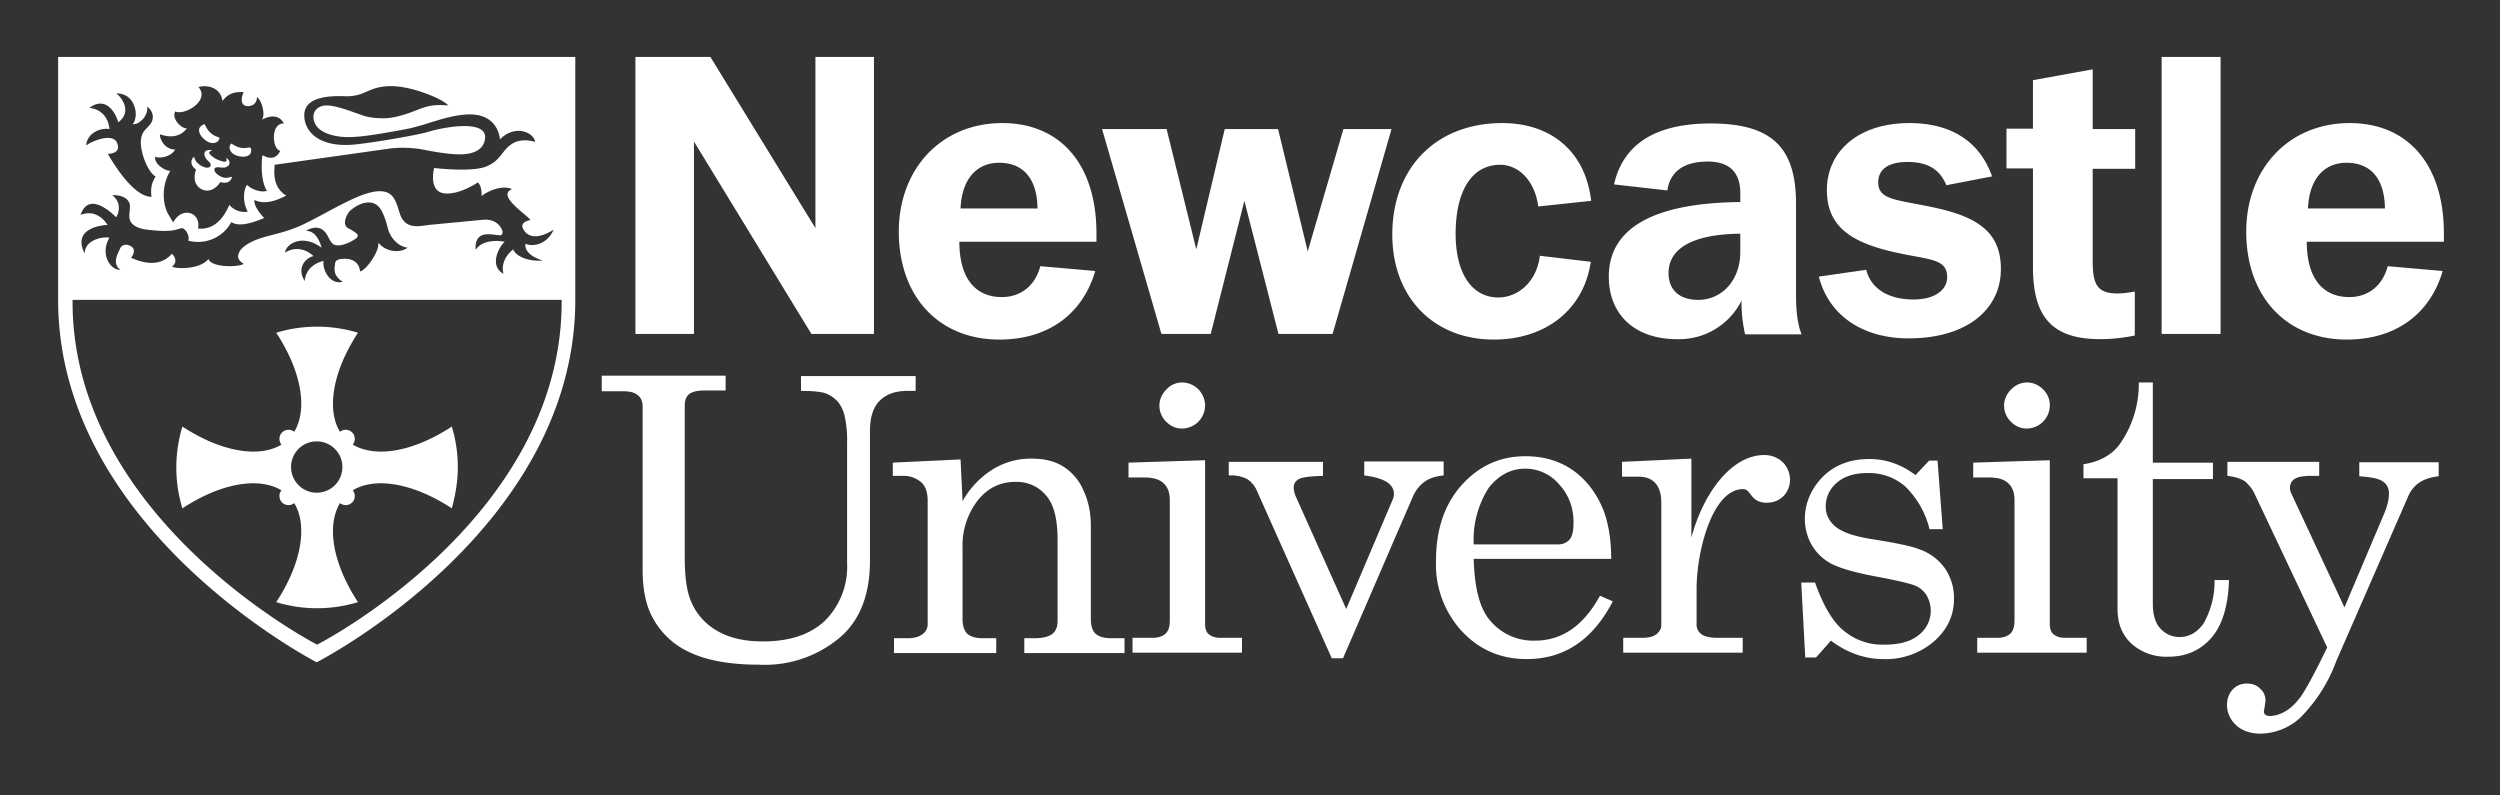
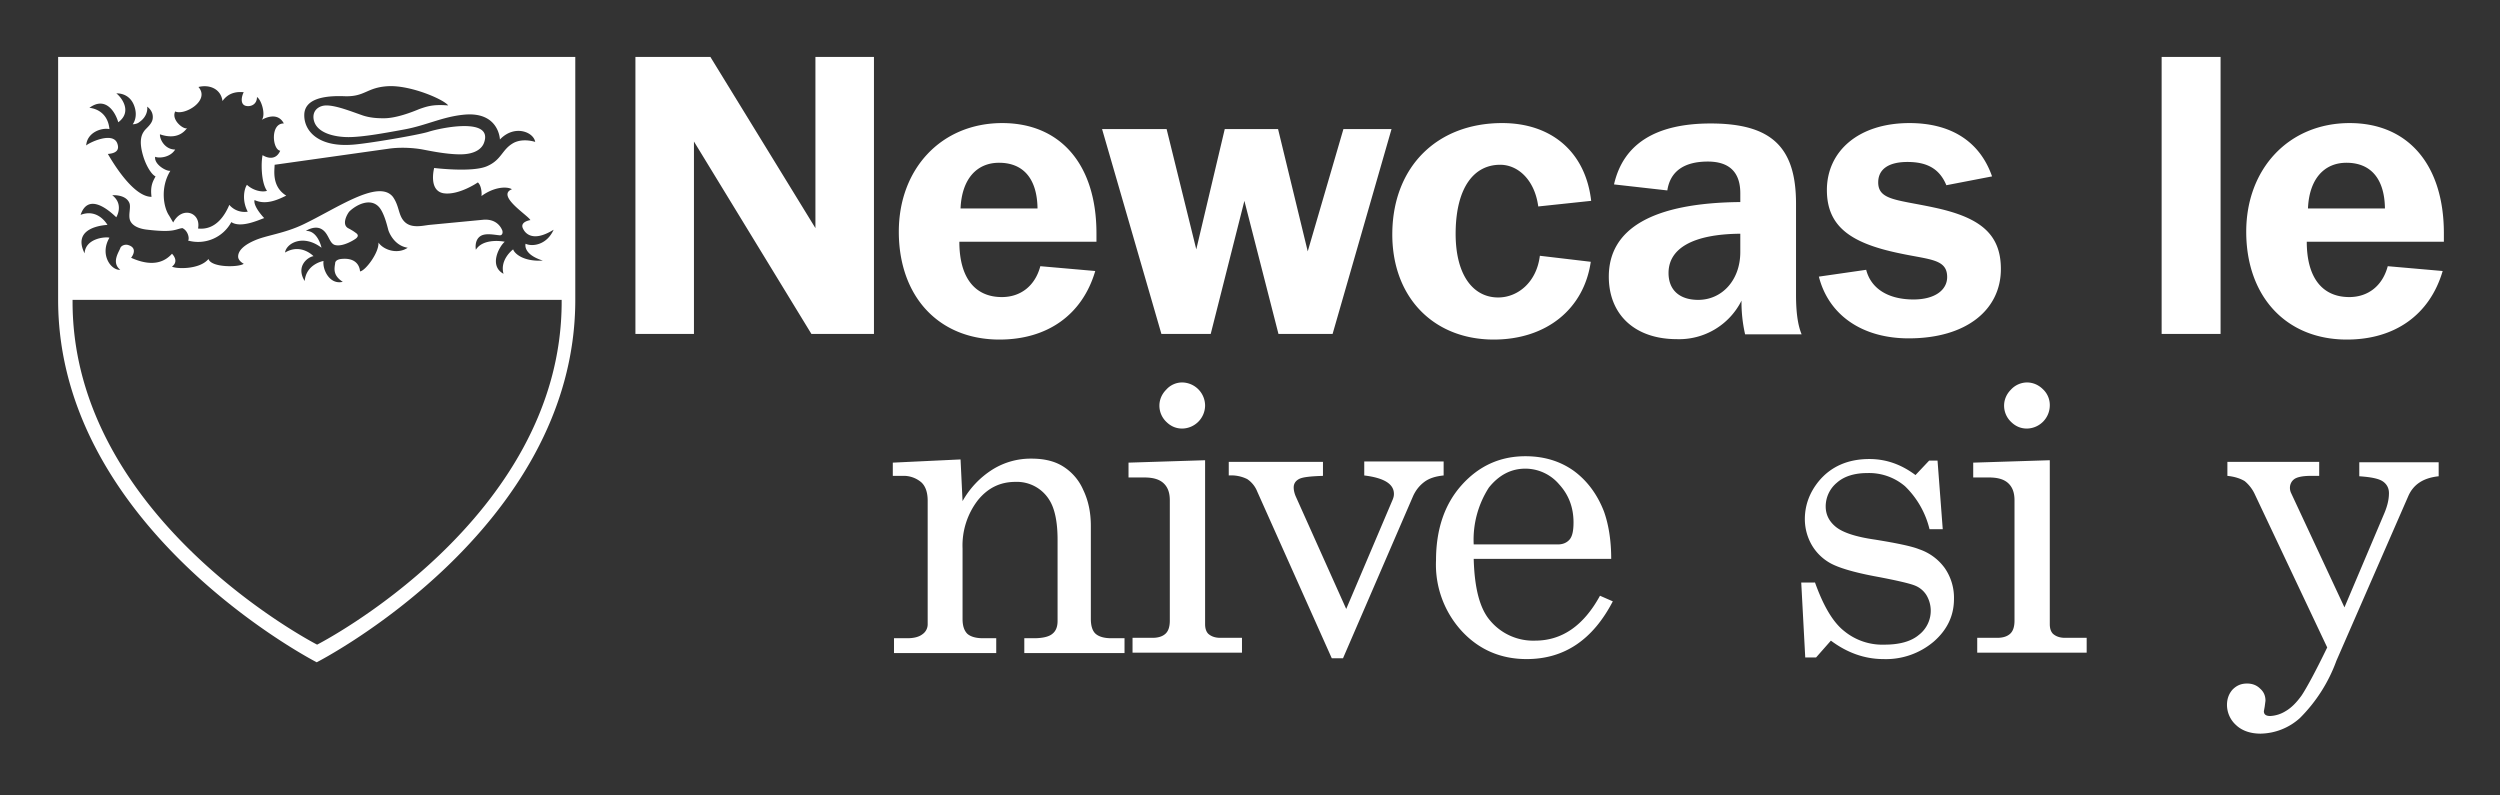
<svg xmlns="http://www.w3.org/2000/svg" id="Layer_1" viewBox="0 0 623.6 198.4">
  <rect x="0" y="0" width="623.6" height="198.4" fill="#333333" stroke="none" />
  <style>.st0{fill:#fff}</style>
  <path d="M249.3 84.7c-15.2 0-25.1-10.8-25.1-26.9 0-15.7 10.6-27.1 25.8-27.1 14.5 0 23.5 10.3 23.5 27.5v2.1h-34.2c0 9 3.9 13.8 10.6 13.8 4.7 0 8.3-2.8 9.6-7.7l13.7 1.2c-3.2 10.9-11.9 17.1-23.9 17.1m9.5-32.7c-.1-7.5-3.6-11.4-9.6-11.4-5.6 0-9.3 4.1-9.6 11.4h19.2zM585.4 84.7c-15.2 0-25.1-10.8-25.1-26.9 0-15.7 10.6-27.1 25.8-27.1 14.5 0 23.5 10.3 23.5 27.5v2.1h-34.2c0 9 3.9 13.8 10.6 13.8 4.7 0 8.3-2.8 9.6-7.7l13.7 1.2c-3.2 10.9-11.9 17.1-23.9 17.1m9.5-32.7c-.1-7.5-3.6-11.4-9.6-11.4-5.6 0-9.3 4.1-9.6 11.4h19.2zM274.9 32.2H291l7.4 30 7.1-30h13.3l7.4 30.5 8.9-30.5h12l-14.7 51.1h-13.5l-8.5-33.2-8.4 33.2h-12.3l-14.8-51.1M374.2 41.1c-6.5 0-10.9 5.6-11.1 16.5-.2 10.9 4.3 16.6 10.6 16.6 4.9 0 9.6-3.8 10.4-10.4l12.7 1.5c-1.7 11.8-11.1 19.4-24.2 19.4-15.2 0-25.6-10.8-25.3-26.9.3-16.3 11.2-27.1 27.4-27.1 12.3 0 20.8 7.2 22.2 19.4l-13.2 1.4c-.9-6.7-5.1-10.4-9.5-10.4M434.4 75a17.4 17.4 0 0 1-16.1 9.6c-10.6 0-17-6.2-17-15.6 0-12 11-18.4 32.8-18.6v-2.2c0-5.2-2.7-7.9-8.1-7.9-6 0-9.4 2.5-10.1 7.2L402.6 46c2.3-10.1 10.4-15.2 24.1-15.2 15.3 0 21.3 6 21.3 20v22.7c0 4.2.4 7.5 1.4 9.9h-14.1a36 36 0 0 1-.9-8.4m-18.2-6.9c0 4.2 2.7 6.7 7.4 6.7 6 0 10.5-5 10.5-11.9v-4.6c-11.9.1-17.9 3.7-17.9 9.8zM465.5 67.3c1.2 4.7 5.5 7.4 11.8 7.4 5.4 0 8.4-2.4 8.4-5.6 0-4.5-4.3-4.3-11.8-5.9-12.1-2.5-18.2-6.6-18.2-15.8 0-9.6 7.8-16.7 20.6-16.7 10.5 0 17.6 4.7 20.6 13.3l-11.4 2.2c-1.7-4.1-4.8-5.8-9.7-5.8-4.7 0-7.3 1.8-7.3 5.1 0 4.5 4.9 4.3 14.1 6.3 11.1 2.4 16.5 6.4 16.5 15.3 0 10.1-8.5 17.3-23 17.3-11.7 0-20-5.9-22.4-15.4l11.8-1.7M539.2 14.2h14.7v69.1h-14.7V14.2M240.1 125a22 22 0 0 1 7.5-7.9 18 18 0 0 1 9.7-2.7c3.1 0 5.7.6 7.8 1.9a13 13 0 0 1 5.1 5.9c1.3 2.7 1.9 5.7 1.9 9v23.2c0 1.7.4 3 1.2 3.7.8.7 2.1 1.1 3.9 1.1h3.3v3.7h-25v-3.7h2.4c2.2 0 3.8-.4 4.6-1.1.9-.7 1.3-1.8 1.3-3.2v-20.3c0-4.4-.7-7.7-2-9.8a9.5 9.5 0 0 0-8.5-4.6c-3.8 0-6.9 1.5-9.4 4.6a18.5 18.5 0 0 0-3.8 12v17.6c0 1.7.4 2.9 1.2 3.7.8.7 2.1 1.1 3.9 1.1h3.3v3.7H223v-3.7h3.3c1.6 0 2.9-.3 3.8-1a3 3 0 0 0 1.3-2.5v-30.8c0-2-.5-3.6-1.6-4.6a6.8 6.8 0 0 0-4.7-1.6h-2.4v-3.3l16.9-.8.5 10.4M281.5 115.4l19.1-.6v40.9c0 1.1.3 1.9.8 2.4.8.7 1.8 1 3 1h5.4v3.7h-27.3v-3.7h5c1.5 0 2.6-.4 3.3-1.1.7-.7 1-1.8 1-3.2v-30c0-1.9-.5-3.3-1.6-4.3s-2.7-1.4-4.8-1.4h-3.9v-3.7m13.4-20a5.8 5.8 0 0 1 5.7 5.8 5.8 5.8 0 0 1-5.7 5.7c-1.6 0-2.9-.6-4-1.7a5.6 5.6 0 0 1-1.7-4c0-1.5.6-2.9 1.7-4a5.3 5.3 0 0 1 4-1.8zM492.2 115.4l19.1-.6v40.9c0 1.1.3 1.9.8 2.4.8.7 1.8 1 3 1h5.4v3.7h-27.3v-3.7h5c1.5 0 2.6-.4 3.3-1.1.7-.7 1-1.8 1-3.2v-30c0-1.9-.5-3.3-1.6-4.3s-2.7-1.4-4.8-1.4h-3.9v-3.7m13.4-20c1.5 0 2.9.6 4 1.7a5.4 5.4 0 0 1 1.7 4.1 5.8 5.8 0 0 1-5.7 5.7c-1.6 0-2.9-.6-4-1.7a5.6 5.6 0 0 1-1.7-4c0-1.5.6-2.9 1.7-4a5.5 5.5 0 0 1 4-1.8zM306.4 115.2H330v3.5c-3.1.1-5.1.3-6 .8-.9.5-1.3 1.2-1.3 2.1 0 .7.2 1.5.5 2.2l12.6 28.1 11.6-27.3c.2-.5.3-.9.3-1.4 0-2.5-2.5-4-7.4-4.6v-3.5h19.8v3.5c-2 .2-3.6.7-4.8 1.6-1.2.9-2.1 2-2.8 3.5L335 164.2h-2.8l-18.6-41.6a6.7 6.7 0 0 0-2.5-3.1 9 9 0 0 0-4.6-.9v-3.4M401.9 139.4h-34.3c.2 7.3 1.5 12.4 4.1 15.4a14 14 0 0 0 11.2 5c6.7 0 12.1-3.7 16.2-11.2l3.2 1.4c-5 9.6-12.1 14.4-21.5 14.4-6.4 0-11.8-2.3-16.1-6.9a24.5 24.5 0 0 1-6.5-17.7c0-7.7 2.1-14 6.4-18.8 4.3-4.8 9.6-7.2 15.9-7.2 4.6 0 8.6 1.2 12 3.6 3.3 2.4 5.9 5.8 7.6 10.2 1.1 3.1 1.8 7 1.8 11.8m-34.3-3.6h21c1.2 0 2.2-.4 2.9-1.2.7-.8 1-2.2 1-4.3 0-3.7-1.2-6.9-3.6-9.5a11.1 11.1 0 0 0-8.4-3.9c-3.6 0-6.6 1.6-9.1 4.7a24 24 0 0 0-3.8 14.2zM452.7 145.2c2.1 5.9 4.5 10 7.3 12.2a15 15 0 0 0 10.1 3.4c3.7 0 6.6-.8 8.5-2.4a7.6 7.6 0 0 0 1.9-10 6 6 0 0 0-3-2.4c-1.3-.5-4.7-1.3-10.1-2.3-5.2-1-8.8-2.1-10.8-3.2s-3.6-2.7-4.7-4.6a13 13 0 0 1-1.7-6.4c0-3.5 1.2-6.7 3.5-9.5 3-3.6 7.2-5.5 12.6-5.5 4.1 0 7.9 1.3 11.5 4l3.4-3.6h2.1l1.3 17.1h-3.3a22.2 22.2 0 0 0-6.1-10.7 13.8 13.8 0 0 0-9.4-3.3c-3.2 0-5.8.8-7.6 2.4a7.7 7.7 0 0 0-2.8 5.9c0 2 .8 3.7 2.5 5.1 1.7 1.4 4.9 2.5 9.8 3.2 5.6.9 9.3 1.7 11 2.4a13 13 0 0 1 6.4 4.7 13 13 0 0 1 2.3 7.7c0 4.2-1.7 7.7-5 10.6a18.4 18.4 0 0 1-12.6 4.4c-4.7 0-9.1-1.6-13.1-4.6L453 164h-2.7l-1-18.7h3.4M555.6 115.2h22.9v3.5h-2.1c-2 0-3.4.3-4.1.8-.7.5-1.1 1.3-1.1 2.2 0 .4.1.9.3 1.3l13.3 28.5 10-23.6c.7-1.7 1.1-3.3 1.1-4.9 0-1.2-.5-2.2-1.5-2.9-1-.7-2.9-1.1-5.9-1.3v-3.5h19.8v3.5c-3.8.4-6.3 2-7.6 5l-17.9 41a39 39 0 0 1-9.1 14.3 15 15 0 0 1-9.8 3.9c-2.5 0-4.6-.7-6.1-2.1a6.8 6.8 0 0 1-2.3-5.1c0-1.5.5-2.8 1.4-3.8 1-1 2.1-1.5 3.6-1.5 1.3 0 2.4.4 3.3 1.3.9.8 1.3 1.8 1.3 3l-.2 1.5-.2 1.1c0 .8.5 1.2 1.6 1.2a8 8 0 0 0 3.8-1.2c1.4-.8 2.7-2.1 4-3.9 1.2-1.8 3.4-5.8 6.4-12L562.3 123a9.3 9.3 0 0 0-2.4-3c-1-.6-2.4-1.1-4.3-1.3v-3.5M158.5 14.2h18.7l26.2 42.7V14.2H218v69.1h-15.6l-29.3-48v48h-14.6V14.2" class="st0" />
-   <path d="M149.8 93.7H181v3.7h-5.2c-1.8 0-3.1.3-3.9.9-.7.6-1.1 1.5-1.1 2.8v37.8c0 4.4.4 7.8 1.2 10.1a15 15 0 0 0 6.3 8c3.1 2 7.1 3 12 3 6.8 0 12-1.8 15.6-5.3a19 19 0 0 0 5.4-14.2v-29.8a29 29 0 0 0-.6-6.9c-.4-1.6-1-2.8-1.8-3.7a8 8 0 0 0-3-2c-1.2-.4-3.3-.6-6.1-.6v-3.7h28.6v3.7h-2c-3.2 0-5.5.9-7.1 2.6-1.6 1.7-2.3 4.2-2.3 7.5v32.3c0 8.1-2.3 14.3-6.9 18.6a29 29 0 0 1-20.7 7.3c-7.5 0-13.3-1.1-17.6-3.2a19.6 19.6 0 0 1-9.3-9.1c-1.5-3-2.2-6.8-2.2-11.4v-40.8c0-1.1-.4-2.1-1.2-2.7-.8-.7-2-1-3.6-1h-5.4v-3.9M532.6 72.7c-1.6.3-3.1.5-4.4.5-5.1 0-6.2-2.3-6.2-8.1v-23h10.6v-9.9H522V17.3L507.1 20v12.1h-6.6V42h6.6v24.6c0 12.5 4.8 18 16.8 18 2.7 0 5.6-.3 8.6-.9v-11M552.4 144.8a21 21 0 0 1-2.8 10.8c-1.6 2.2-3.6 3.3-5.9 3.3-1.9 0-3.5-.7-4.8-2.1-1.3-1.4-1.9-3.5-1.9-6.2v-31.1h15v-4.1h-15v-20h-3.5a26 26 0 0 1-4.9 15.6c-2 2.6-5 4.2-8.9 4.8v3.5h8.5v32.6c0 3.6 1.1 6.4 3.4 8.6a13 13 0 0 0 9.4 3.3c4.3 0 7.9-1.6 10.6-4.7 2.7-3.1 4.2-7.9 4.4-14.4h-3.6M440.1 113.5c-8.3 0-15.3 9.7-18.2 20.6v-19.7l-17.3.8v3.7h4.1c1.8 0 3.2.5 4.2 1.6s1.5 2.7 1.5 5.1v30.3c0 .9-.4 1.6-1.2 2.3-.8.6-2 .9-3.6.9h-4.7v3.7h29.8v-3.7h-6.1c-2 0-3.4-.3-4.2-.9a3 3 0 0 1-1.2-2.6v-8.8c0-9.2 3.9-24.8 11.6-24.8 2.1 0 1.7 3.4 5.9 3.4 3.4 0 5.8-2.5 5.8-5.8-.1-3.7-3-6.1-6.4-6.1M114.2 116.6a35 35 0 0 0-1.5-10.2c-9.6 6.3-19 7.9-24.7 4.5.3-.4.5-.9.5-1.4 0-1.3-1-2.3-2.3-2.3-.5 0-1 .2-1.4.5-3.4-5.6-1.8-15.1 4.5-24.7a35 35 0 0 0-20.4 0c6.3 9.6 7.9 19 4.5 24.7-.4-.3-.9-.5-1.4-.5-1.3 0-2.3 1-2.3 2.3 0 .5.2 1 .5 1.4-5.6 3.4-15.1 1.8-24.7-4.5a35 35 0 0 0 0 20.4c9.6-6.3 19-7.9 24.7-4.5-.3.4-.5.9-.5 1.4 0 1.3 1 2.3 2.3 2.3.5 0 1-.2 1.4-.5 3.4 5.6 1.8 15.1-4.5 24.7a35 35 0 0 0 20.4 0c-6.3-9.6-7.9-19-4.5-24.7.4.3.9.5 1.4.5 1.3 0 2.3-1 2.3-2.3 0-.5-.2-1-.5-1.4 5.6-3.4 15.1-1.8 24.7 4.5.9-3.3 1.5-6.8 1.5-10.2zM79 122.9a6.4 6.4 0 0 1-6.4-6.4c0-3.5 2.8-6.4 6.4-6.4 3.5 0 6.4 2.8 6.4 6.4 0 3.6-2.9 6.4-6.4 6.4zM48.9 42.3c-1.3 3.8 1.4 4.9 1.4 4.9s2.4 1.5 4.7-1.8c2 .7 2.9-.7 2.8-1.3-.8.1-1.3.6-2.8-.1-1.5-.8-1.6-1.6-1.5-1.9.3-.6 1.2-.3 2-.3.8.1 1.6-.4 1.7-.9.2-.7-.3-1.3-.8-1.5.8 1.7-1.8.6-2.4.3-.6-.3-3-1.8-1.1-2.1-.4-.3-1.2-.3-1.7.2-.4.4-.2 1.3.3 1.9.5.6 1.3 1.1 1 1.7-.2.3-.7.8-2.2 0-1.5-.8-1.7-1.7-1.9-2.3-.6.4-1.3 1.9.5 3.2zM54.7 34.3c-.4-.1-1.5-.5-2.1-1.1-.9-.8-1.1-1.4-1.5-2.1-.2-.3-.8.2-1.1.5-.7.7-.3 2 .8 3 2.2 2.1 4.1.7 3.9-.3zM59.8 39c1.5.3 2.7-.2 2.8-1.1.1-.4.1-1.1-.3-1.1-.8 0-1.3.3-2.5 0-.8-.2-1.7-.7-2-1-.9.4-.9 2.7 2 3.2z" class="st0" />
  <path d="M14.5 14.2v60.6c0 57.3 64.5 90.4 64.5 90.4s64.5-32.9 64.5-90.4V14.2h-129zm24.2 24.9c.8.4 3.7.3 5-1.8-2.6 0-3.9-2.6-3.8-3.8 1.7.6 4.8 1.2 6.8-1.6-.5.7-4.1-1.8-3-4.1 2.3 1.1 8.8-2.7 5.8-6.1 2.8-.7 5.6.5 6 3.5 1.7-2.4 4.1-2.3 5.3-2.2-.5.9-1 3 .5 3.4 1.2.3 2.8-.3 2.8-2.2 1.2.8 2.2 4.5 1.2 5.7 0 0 3.8-2.4 5.5.9-3.4-.1-2.9 6.5-.9 6.8-1.1 2.5-3.3 1.8-4.4 1.1-.4 1.8-.4 6.8 1.1 8.9-1.1.4-3.4 0-5-1.5-.7 1-1.3 3.9.2 6.7a5 5 0 0 1-4.6-1.7c-1 2.4-3.3 6.4-7.8 5.9.8-4-4-5.7-6.2-1.5l-1-1.7c-1.4-2-2.3-7 .3-11.2-1 .2-4.1-1.6-3.8-3.5zM22.3 26.9c3.9-2.9 6.4.8 7.2 3.6 3.9-2.9.2-6.8-.5-7.2 0 0 3.1-.3 4.4 2.9 1.2 3-.3 4.8-.3 4.8s1 0 1.6-.5c2.2-1.5 2.1-3.5 2-3.9 0 0 1.6 1 1.4 2.9-.1 1.3-1.4 2.3-2 3-.5.7-1.8 2.2-.2 7 .8 2.3 2 4.1 2.9 4.5-.5 1-1.4 2.2-1 5.1-4.9 0-10.4-9.9-10.9-10.7 2.8-.2 2.7-1.6 2.4-2.5-1-3.3-7.3-.2-7.8.4.2-3.2 3.7-4.5 5.8-4.1-.5-5.1-5-5.3-5-5.3zM29 54.2s2-3.2-1-5.5c0 0 3.4-.3 4.3 2 .4 1.1-.4 3.1.2 4.4.6 1.3 2.3 2 4.3 2.2 6.8.8 7-.2 8.7-.4 1.5.7 1.8 2.8 1.4 3.1a9.4 9.4 0 0 0 10.8-4.6c2.4 1.6 7-.6 8.2-1-1.5-1.6-2.7-3.5-2.4-4.5 3 1.4 6.2-.3 7.9-1.1-3.7-2.3-2.9-6.4-2.9-7.7l28.4-4c3.4-.5 6.8-.1 8 .1 1.3.2 6 1.3 9.9 1.3 3.8 0 5.4-1.5 5.9-2.8 2.5-6.5-10.5-3.9-13.9-2.8-2.6.8-15.5 3-19 3.2-8.5.6-12-3.5-11.9-7.5.1-3.9 4.8-4.8 10-4.6 5.2.2 5.5-2.2 10.9-2.5 5.6-.3 13.9 3.3 15 4.8-3.7-.3-5.2.2-7.2.9-1.9.8-5.8 2.3-8.8 2.3-1.1 0-3.2 0-5.3-.7-2.9-1-6.6-2.5-9.1-2.5-1.6 0-3.4 1-3.2 3.2.4 3.7 5.3 4.7 8.7 4.7 3.4 0 8.5-.9 13.9-1.9 5.5-1 9.6-3.2 15-3.7 8.7-.8 8.9 6.2 8.9 6.2 3.6-3.8 8.4-1.9 8.8.6 0 0-2.9-1-5.3.2-3 1.6-3 4.2-6.6 5.8-3.6 1.7-13.3.5-13.3.5s-1.5 5.6 2.3 6.3c3.8.6 8.6-2.7 8.6-2.7.9.8 1 2.7.9 3.4 3-2.2 6.2-2.5 7.6-1.7-4 1.6 4 6.5 4.6 7.7 0 0-2.8.4-1.8 2.2.2.4 1.8 3.8 7.6.2-1.7 3.8-5.3 4.3-7 3.5 0 0-.8 2.6 4.3 4.2-4.9.3-7.1-1.8-7.4-2.8 0 0-3.4 2.5-2.4 6.1-3.7-2-1.1-6.8.3-8-1.5-.3-5.6-.6-7.2 2 0 0-.5-2.5 1.3-3.5 1.3-.7 3.4-.2 4.7-.1.5 0 .8-.5.6-1.2-.1-.2-1-2.9-4.6-2.7l-13.6 1.3c-1.7.2-4.4.9-6.1-.7-1.7-1.6-1.3-3.9-3-6.3-3.6-4.5-14 2.9-22.4 6.9-4.6 2.2-9.1 2.7-11.9 3.9-2.4 1-4.3 2.4-4.3 4.1 0 1.1 1.4 1.8 1.4 1.8-1.2.9-8.1 1-8.8-1.2-2.2 2.7-8.1 2.5-9.1 1.9 1.9-1.4 0-3.2 0-3.2-1.2 1.3-4 3.8-10.2 1 0 0 2-2.4-.8-3.2-.8-.2-1.7.2-1.9.8-.3.9-2.3 3.6 0 5.4-2.3.2-5.2-3.8-2.7-8-.9-.3-6 .1-6.2 3.9-2.8-5.6 2.7-6.9 5.7-7.1 0 0-2.3-4.2-6.7-2.5 1.7-5 6-2.2 8.9.6zm56.5 16.1c-3.3.8-5.1-3.1-4.8-5.2 0 0-4.3.7-4.7 5-2.3-3.7.8-6 2.2-6.2 0 0-3.1-3.3-7.1-.9.3-2.3 4.5-4.7 9.1-1.2 0 0-.9-4.3-3.9-4.2 0 0 1.9-1.3 3.6-.6 2.1.9 2.1 3.6 3.6 4.1 2 .6 5.1-1.4 5.4-1.7.3-.3.6-.7 0-1.2-.3-.2-.6-.5-1.9-1.2-2-.9-.3-3.8.2-4.3 1.8-1.7 5.1-3.3 7.2-1.2 1.5 1.5 2.3 5.4 2.5 6 .2.6 1.5 3.8 4.8 4.3-2.5 1.7-6 .6-7.3-1.3.2 2.5-3.3 7.1-4.6 7.2 0 0 0-3.6-4.7-3.1-.9.1-1.5.5-1.5 1.1-.2 1.3-.6 3 1.9 4.6zm54.6 5c0 54.4-61 85.5-61 85.5s-61-31.3-61-85.5v-.5h122v.5z" class="st0" />
</svg>